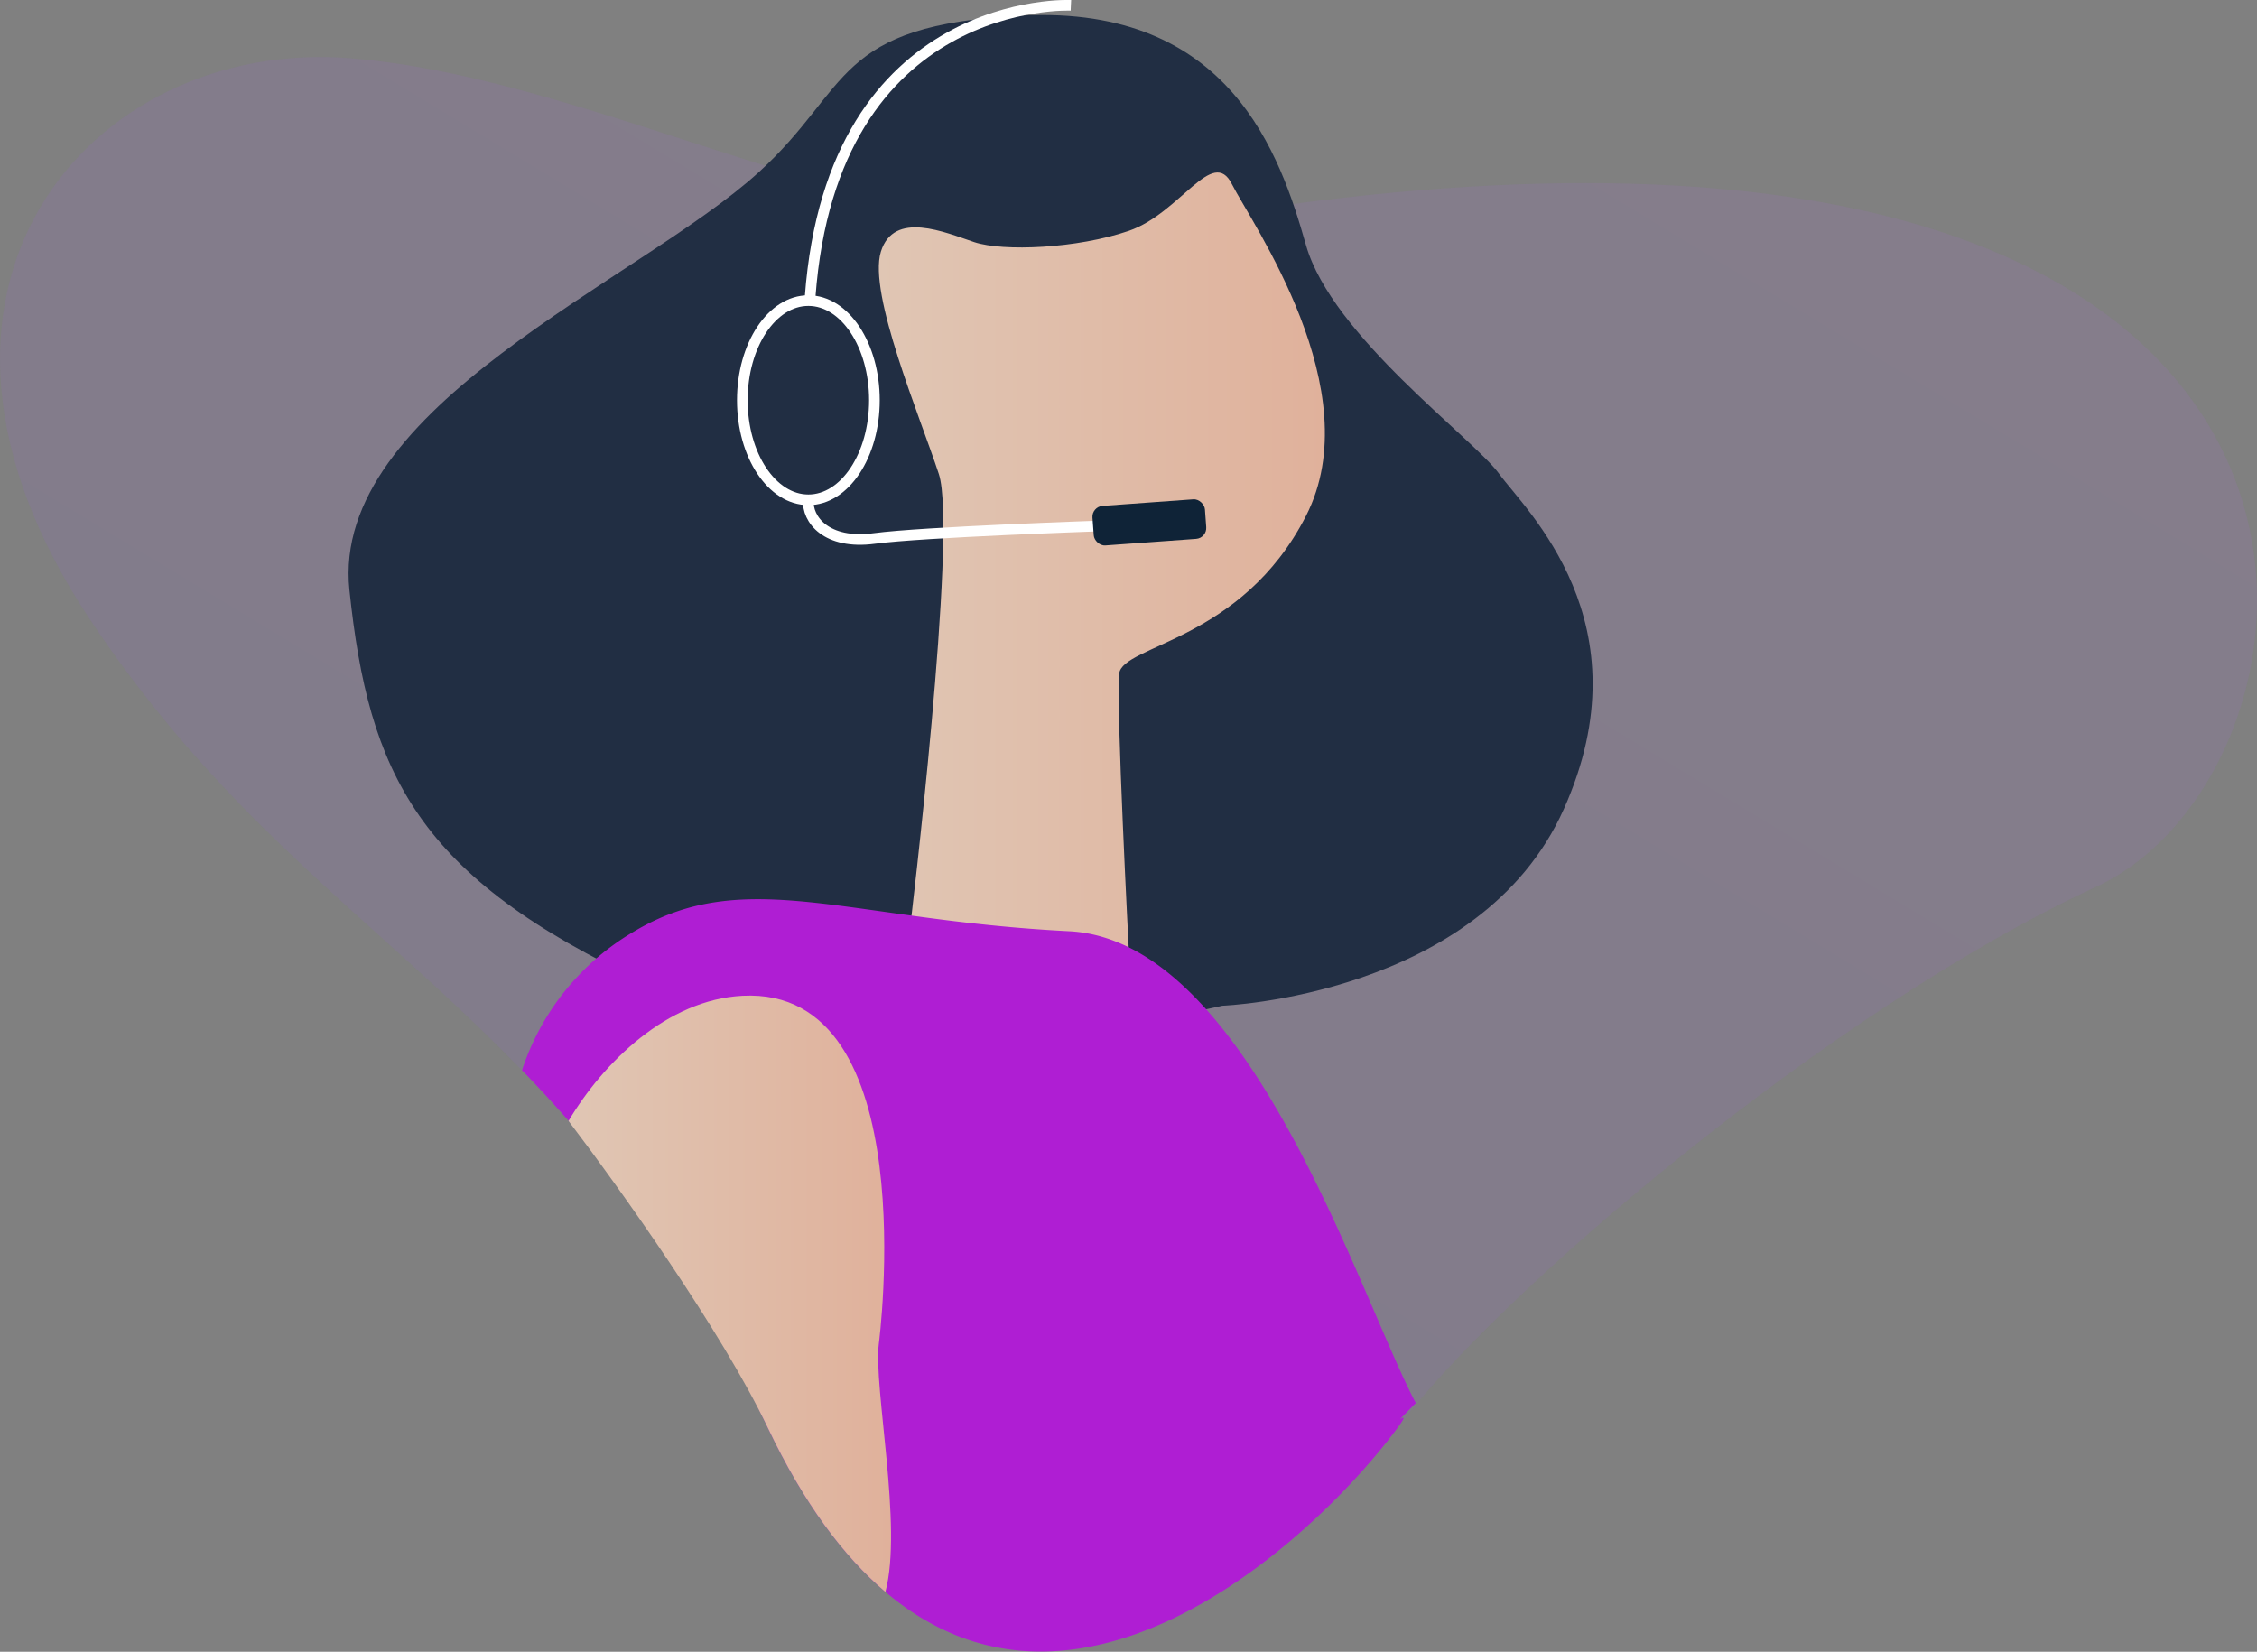
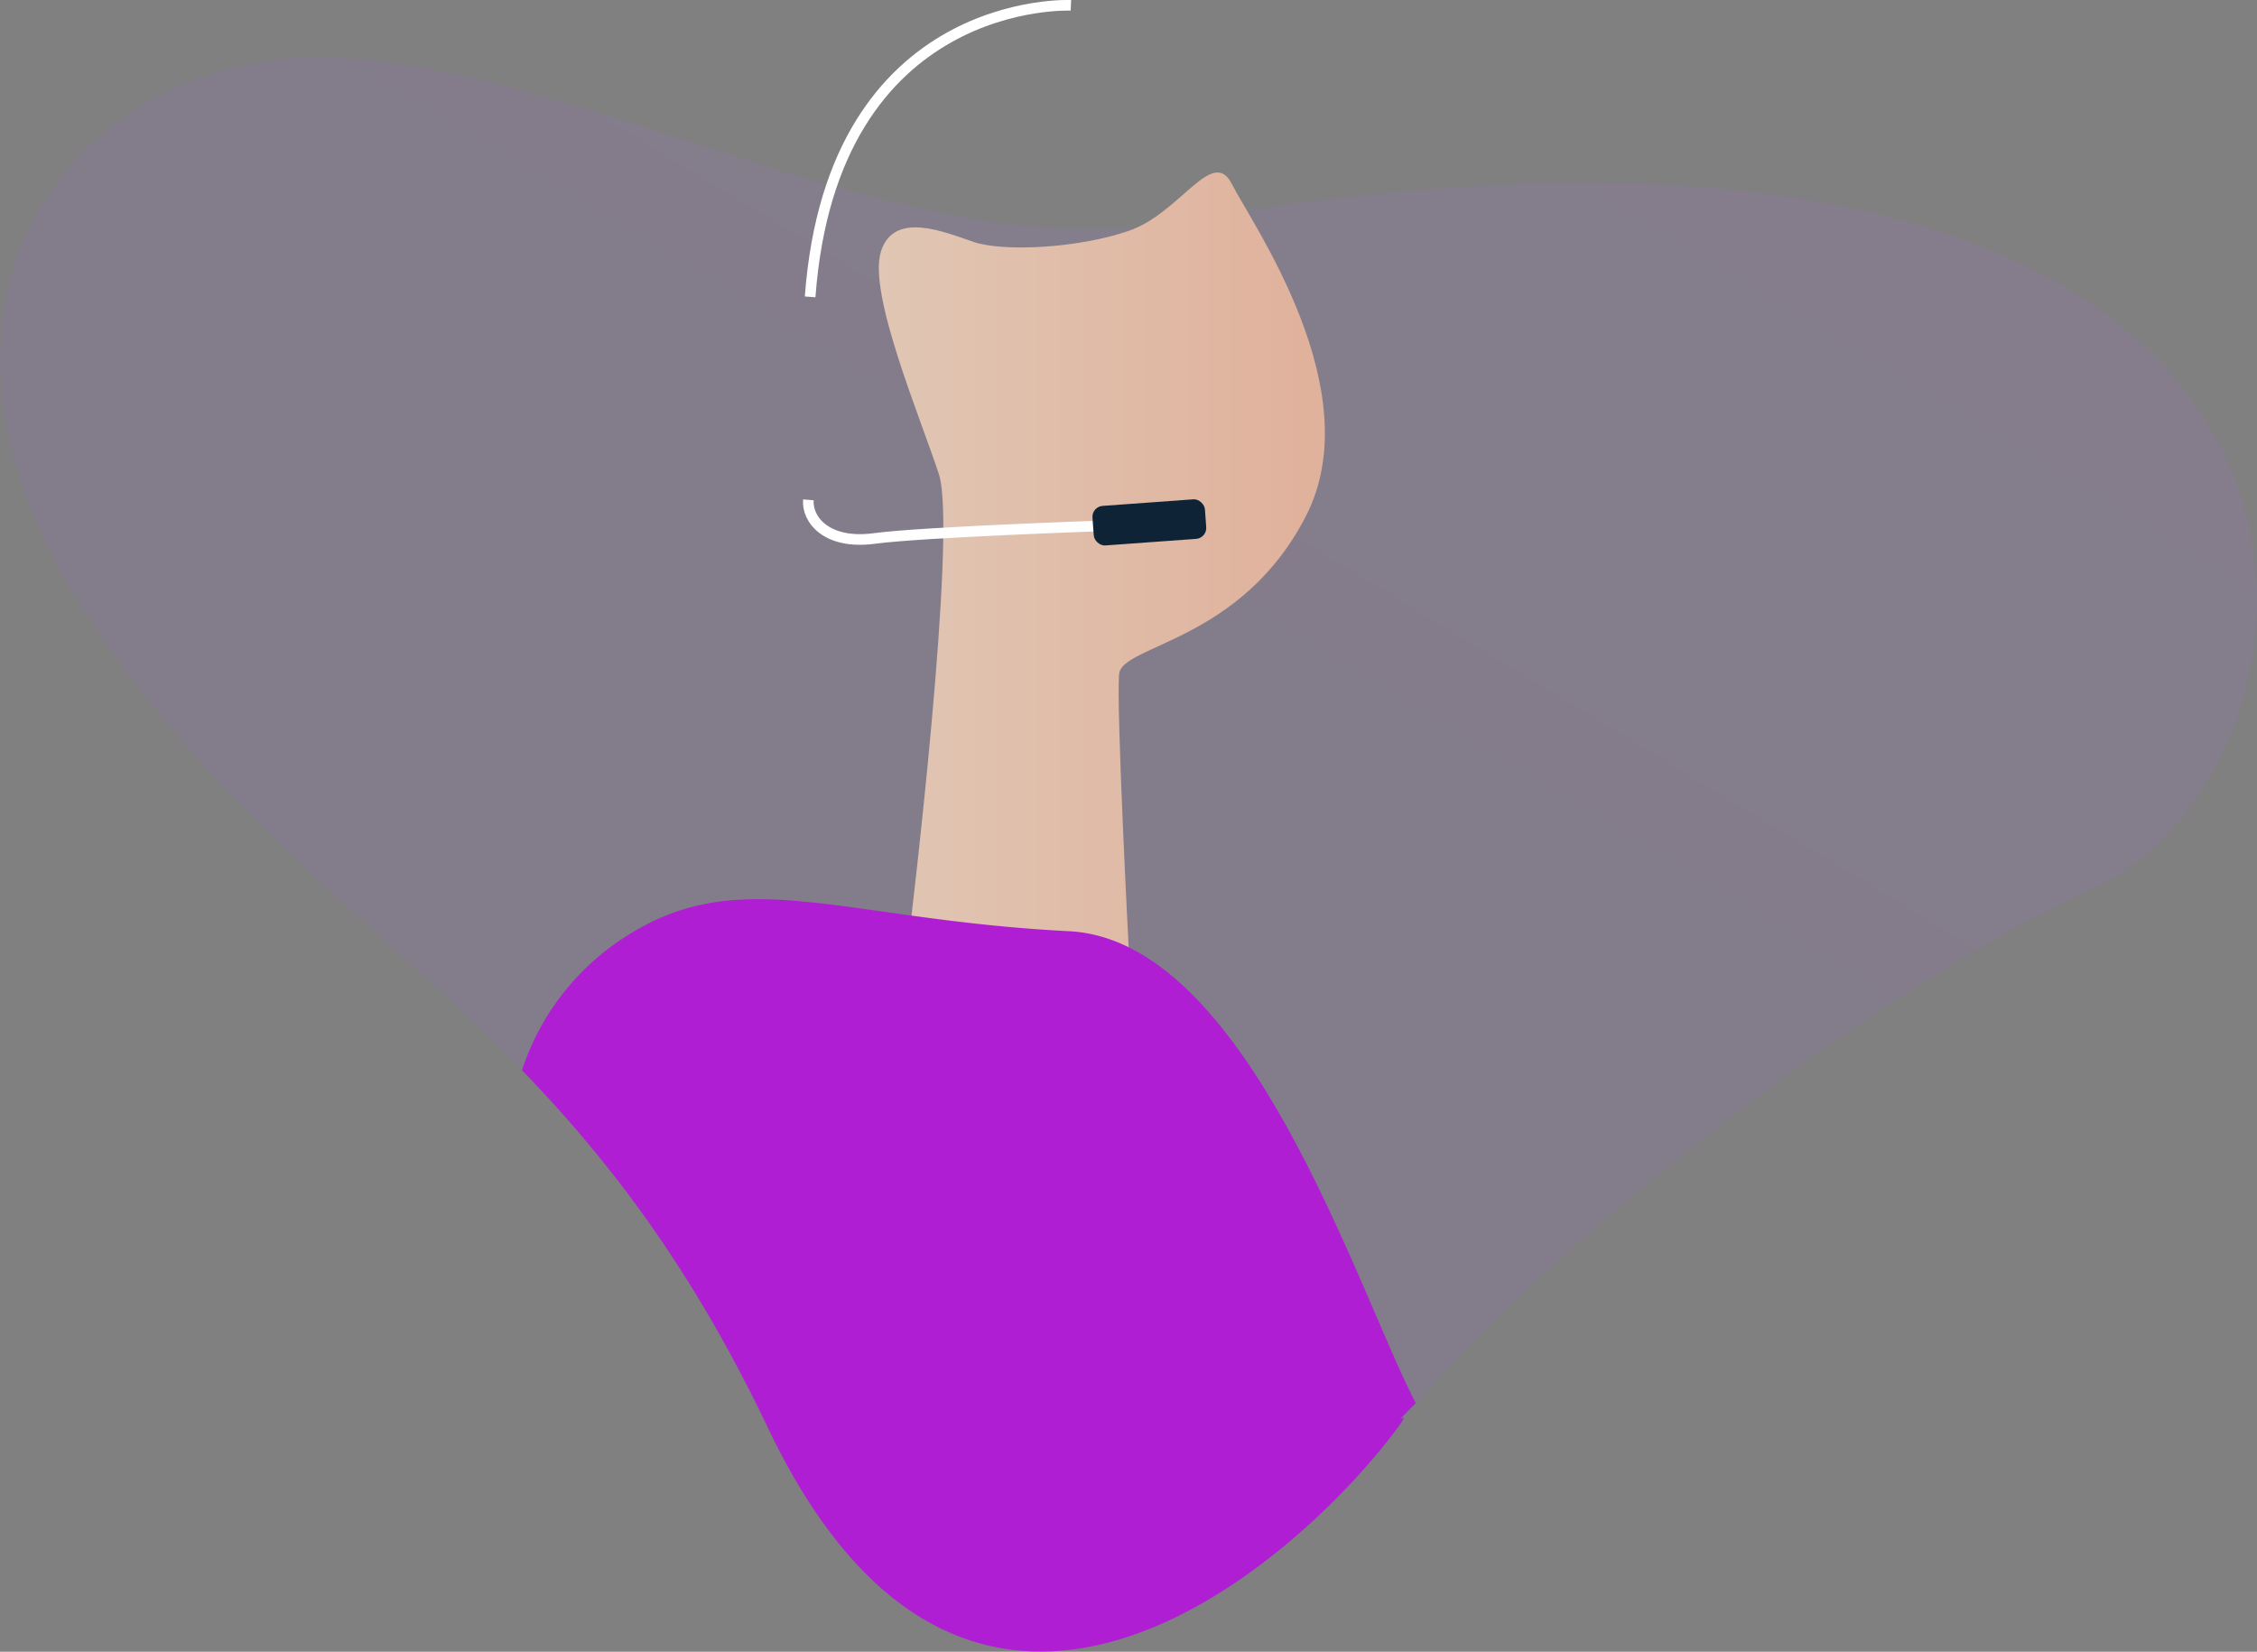
<svg xmlns="http://www.w3.org/2000/svg" xmlns:xlink="http://www.w3.org/1999/xlink" viewBox="0 0 424.11 310.4">
  <rect x="0" y="0" width="424.11" height="310.4" fill="#808080" stroke="none" />
  <defs>
    <style>.cls-1{opacity:0.1;fill:url(#Dégradé_sans_nom_35);}.cls-2{fill:#212e43;}.cls-3{fill:url(#Dégradé_sans_nom_50);}.cls-4{fill:#af1ed3;}.cls-5{fill:url(#Dégradé_sans_nom_50-2);}.cls-6{fill:none;stroke:#fff;stroke-miterlimit:10;stroke-width:2px;}.cls-7{fill:#0f2337;}</style>
    <linearGradient id="Dégradé_sans_nom_35" x1="260.65" y1="11.21" x2="94.65" y2="285.31" gradientUnits="userSpaceOnUse">
      <stop offset="0" stop-color="#af63f1" />
      <stop offset="1" stop-color="#8f54f0" />
    </linearGradient>
    <linearGradient id="Dégradé_sans_nom_50" x1="165.14" y1="105.54" x2="248.98" y2="105.54" gradientUnits="userSpaceOnUse">
      <stop offset="0" stop-color="#e0c6b4" />
      <stop offset="1" stop-color="#e0b19b" />
    </linearGradient>
    <linearGradient id="Dégradé_sans_nom_50-2" x1="106.83" y1="243.13" x2="167.43" y2="243.13" xlink:href="#Dégradé_sans_nom_50" />
  </defs>
  <title>contact-hero-illustration</title>
  <g id="Calque_2" data-name="Calque 2">
    <g id="Calque_1-2" data-name="Calque 1">
      <path class="cls-1" d="M220.19,41.82c-48.25,8.35-105.52-27-154.42-30.88s-90.08,43.58-48.9,105.43,88.79,70.86,127.4,151.93,100.37,24.45,118.39,0,81.07-78.5,131.26-101.66S458.25.64,220.19,41.82Z" />
-       <path class="cls-2" d="M229.68,189s48.42-1.82,64.16-36.92-7.26-56.29-12.11-63-31.48-26-36.32-43S231.14,1,192.16,2.92c-35.71,1.73-32.08,13.54-49.63,29.49-22.44,20.39-80.5,44-76.87,78.47s12.71,53.87,55.69,73.85S229.68,189,229.68,189Z" />
      <path class="cls-3" d="M171,174.43S180,100,176.42,89.09s-13.32-33.9-10.9-41.77,12.11-3.63,17.55-1.82,19.37,1.21,29.05-2.12,15.74-16,19.37-8.77,26,38.74,13.92,62.34-34.5,24.21-35.11,29.66,1.82,52.05,1.82,52.05S177.63,172.62,171,174.43Z" />
      <path class="cls-4" d="M200.93,175c-41.77-2.12-60.83-12.41-81.71,0a47.2,47.2,0,0,0-21.13,26.12c16.11,16.67,31.77,36.89,46.18,67.14,38.6,81.07,100.37,24.45,118.39,0,3.38-4.59-2.79,1.69,3.38-4.59C255.15,242.94,234.68,176.75,200.93,175Z" />
-       <path class="cls-5" d="M139.5,187.13c-14.11.74-26.11,12.48-32.67,23.52,9.39,12.34,28.78,39.46,37.44,57.65,6.77,14.23,14.26,24.2,22.1,30.86,3.31-12.17-2.27-38.46-1.23-46.66C165.14,252.51,174,185.32,139.5,187.13Z" />
      <path class="cls-6" d="M201.23,1s-44.79-2.11-49,54.79" />
-       <ellipse class="cls-6" cx="151.9" cy="75.21" rx="12.41" ry="18.72" />
      <path class="cls-6" d="M206.68,98.84s-33.29,1.14-42.37,2.35-12.71-3.63-12.41-7.26" />
      <rect class="cls-7" x="205.38" y="94.43" width="21.19" height="7.45" rx="2.05" ry="2.05" transform="translate(-6.54 15.9) rotate(-4.15)" />
    </g>
  </g>
</svg>